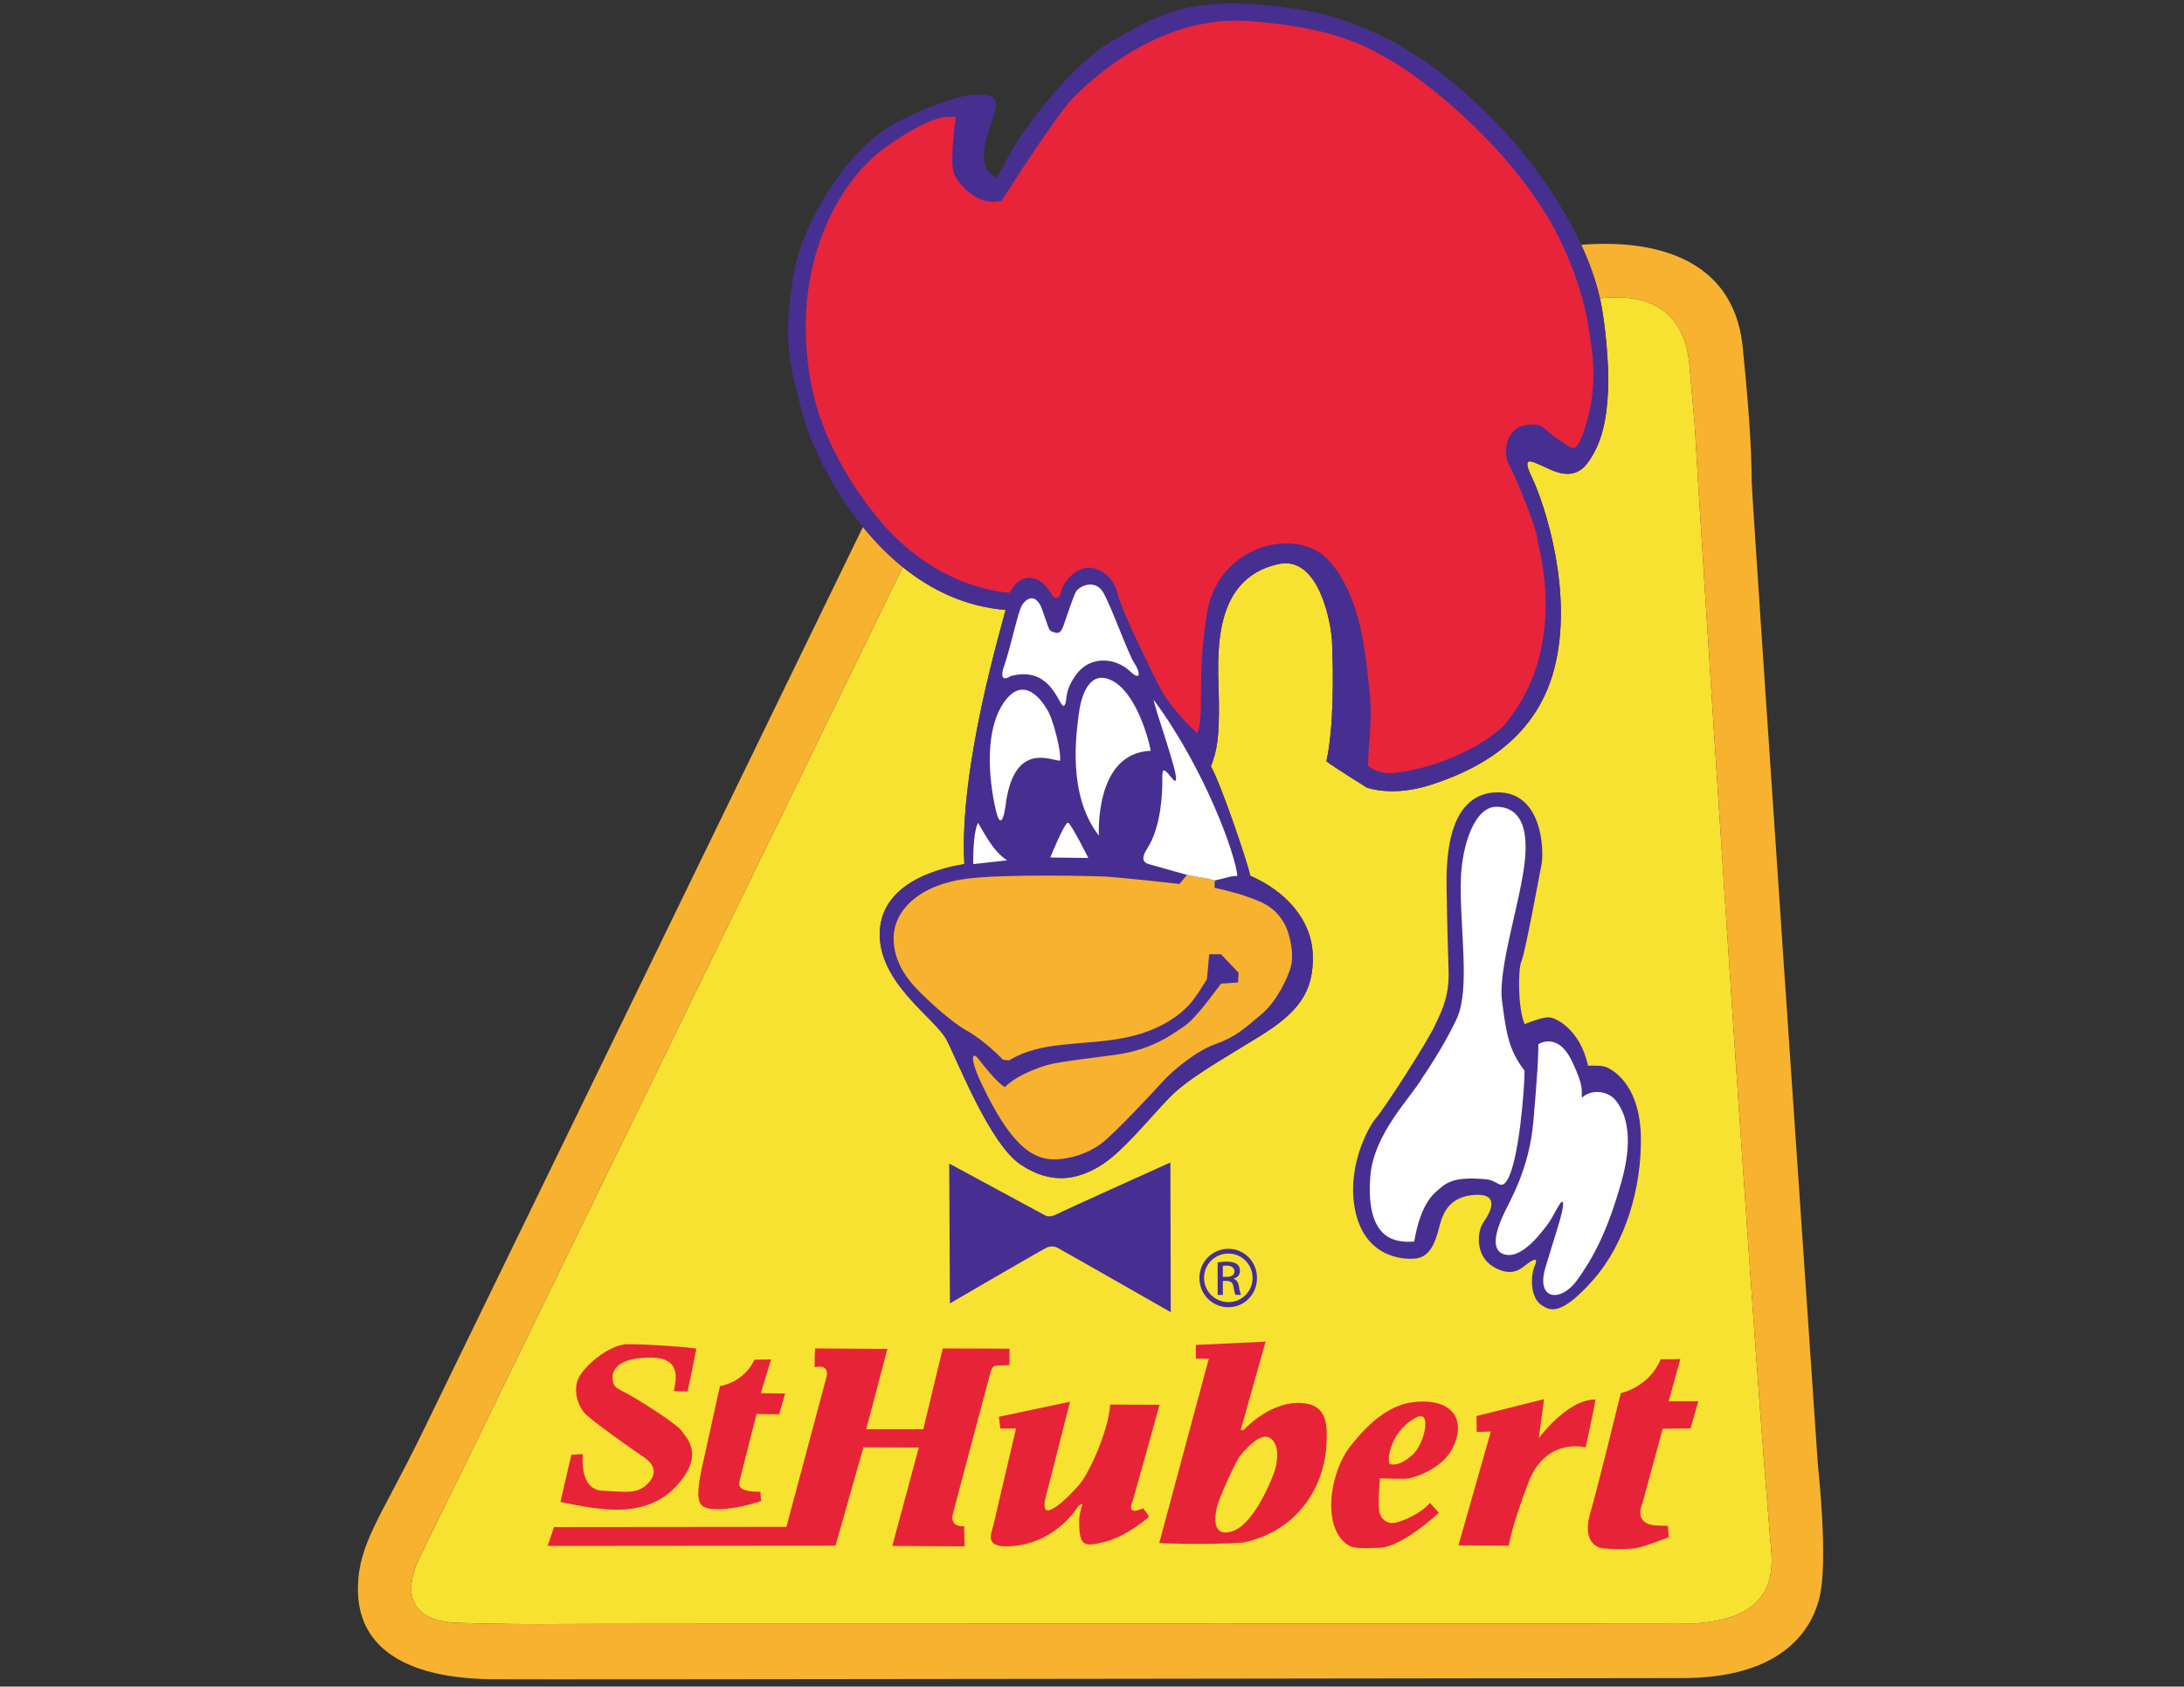
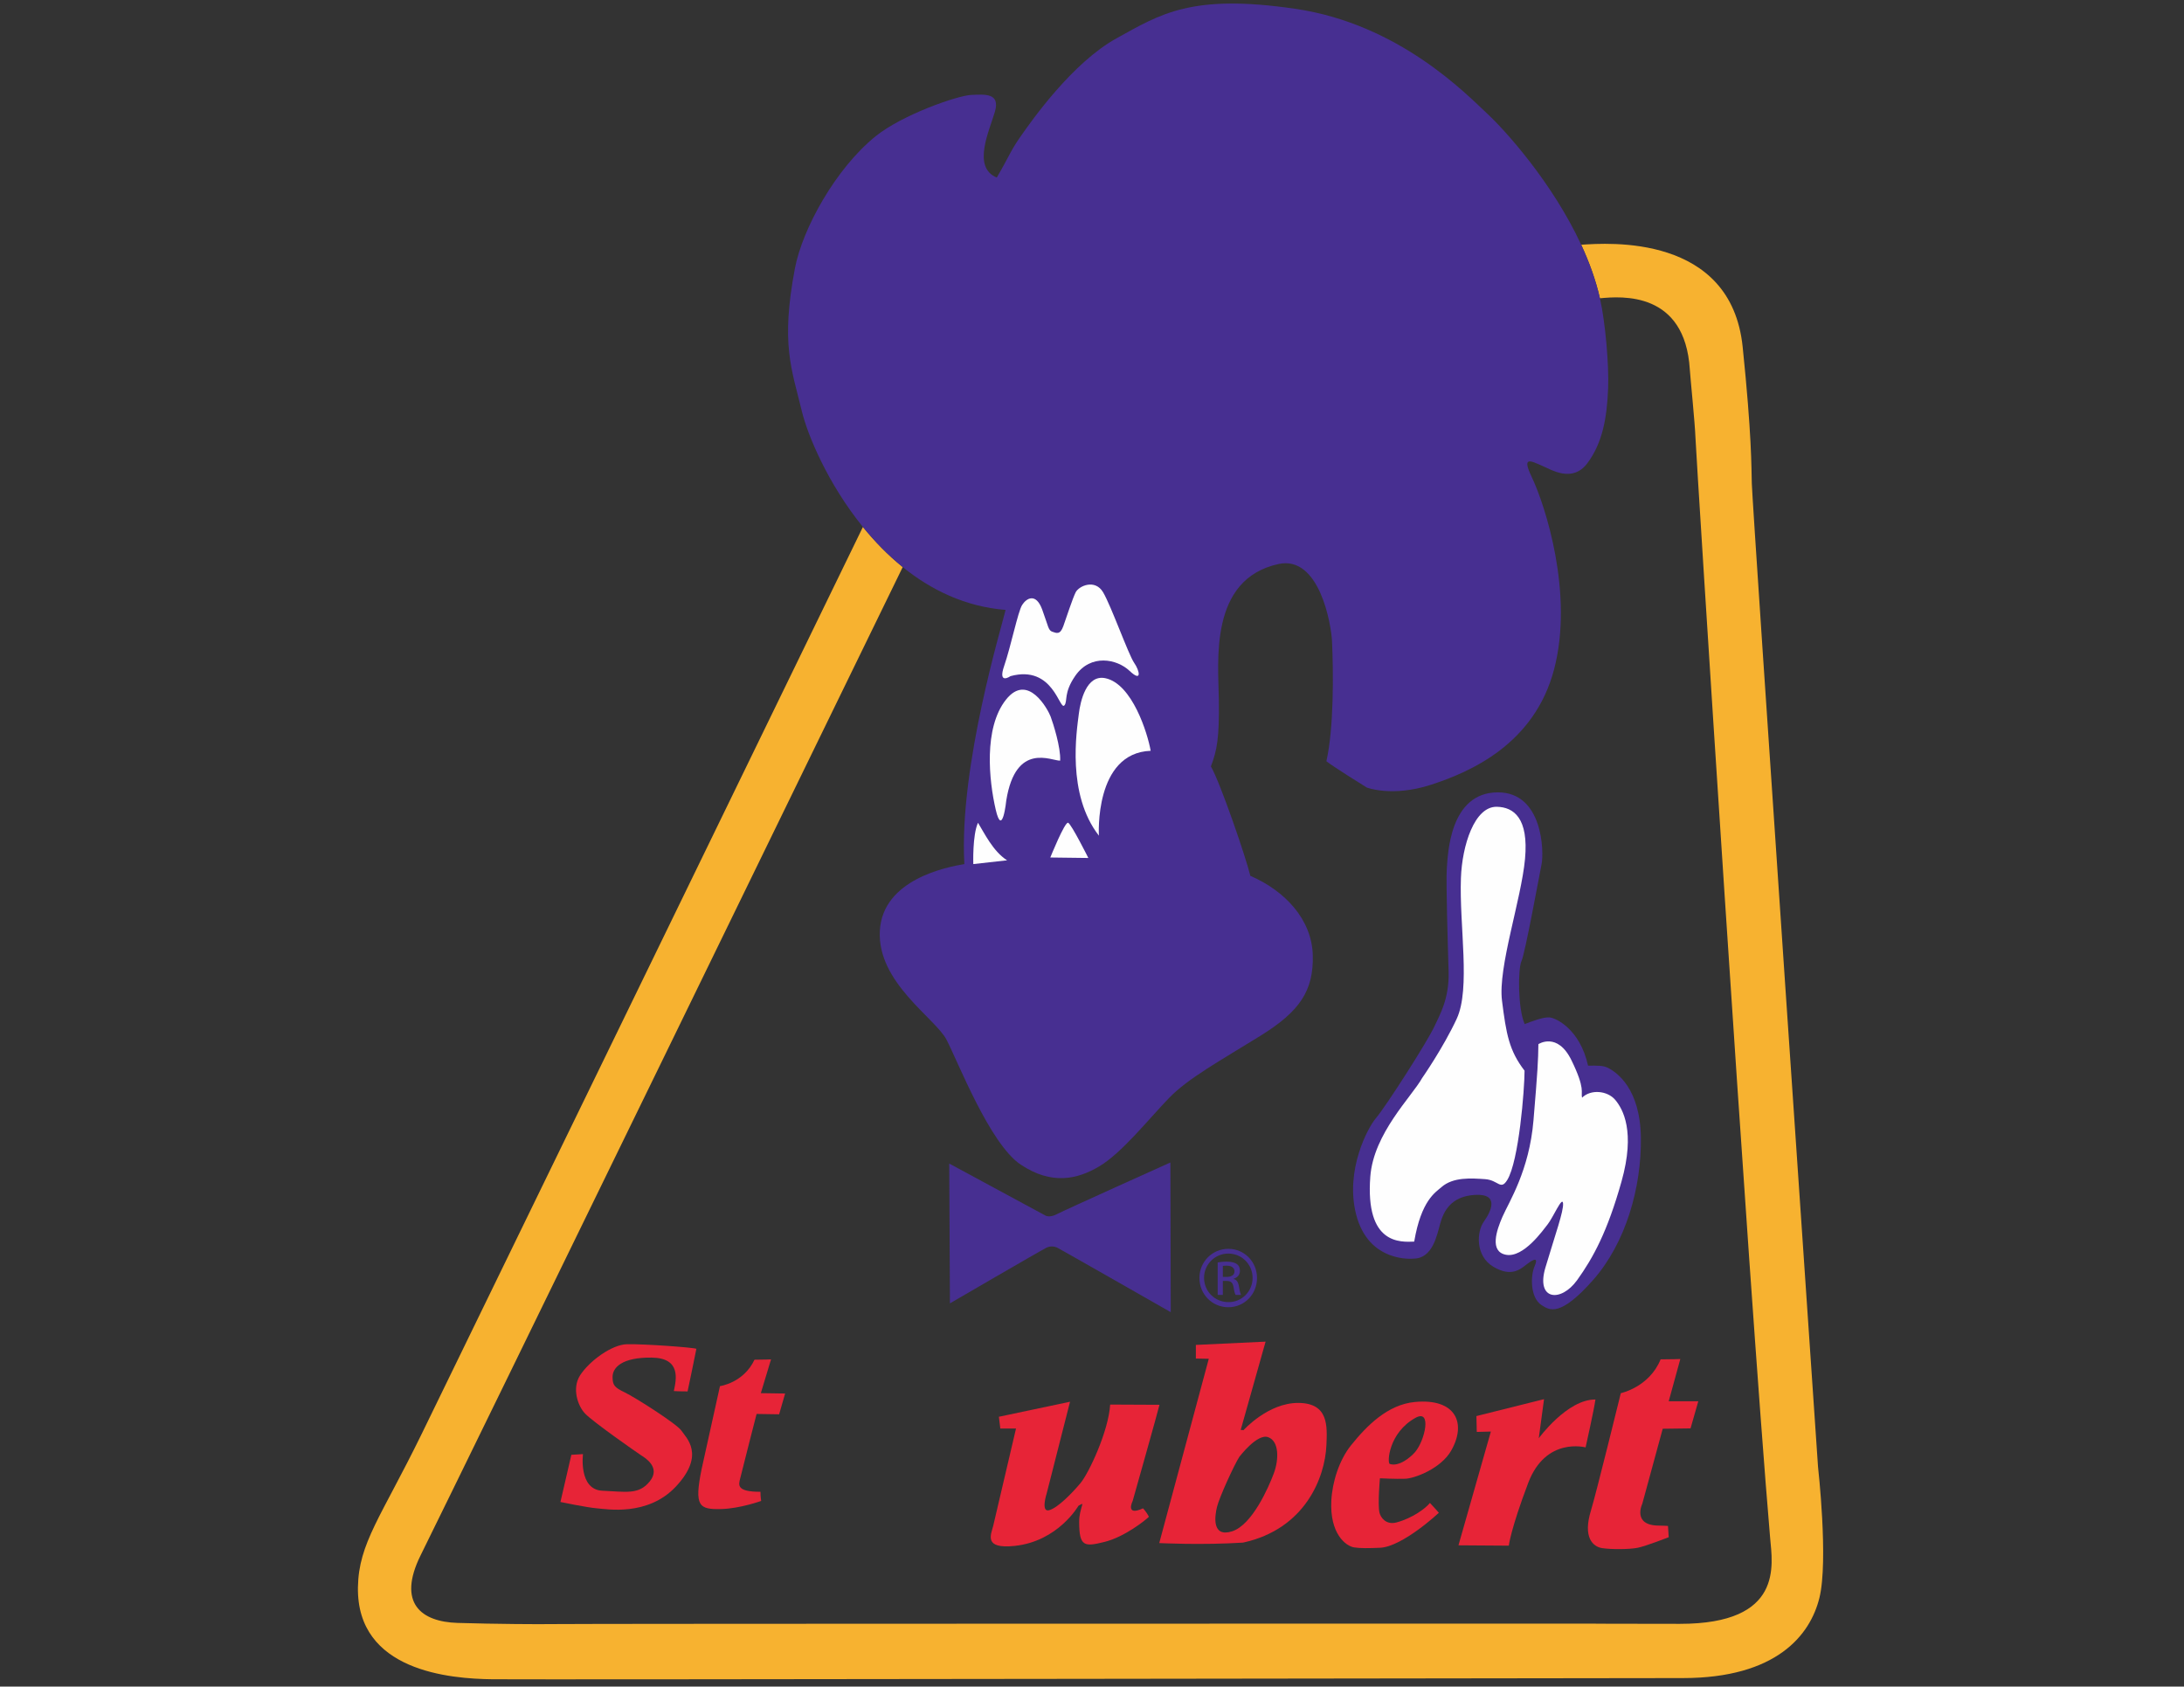
<svg xmlns="http://www.w3.org/2000/svg" width="180" height="139" viewBox="0 0 180 139" version="1.1" style="fill-rule:evenodd;clip-rule:evenodd;stroke-linejoin:round;stroke-miterlimit:2;">
  <rect x="0" y="0" width="180" height="139" fill="#333333" stroke="none" />
  <g transform="matrix(1,0,0,1,29.5,0)">
-     <path d="M110.236,36.073C110.201,34.952 109.809,31.081 109.772,30.462C109.38,23.991 104.142,24.412 102.362,24.583C102.368,24.608 102.374,24.632 102.38,24.657C102.798,26.539 103.115,29.998 103.038,32.01C102.944,34.449 102.574,36.499 101.335,38.163C100.097,39.827 98.355,38.705 97.62,38.395C96.726,38.018 95.879,37.505 96.73,39.286C97.873,41.676 100.213,48.96 98.587,55.152C96.962,61.344 91.661,63.627 88.449,64.672C85.237,65.717 83.147,64.904 83.147,64.904C83.147,64.904 80.399,63.201 79.819,62.737C80.438,59.989 80.399,55.461 80.283,52.868C80.219,51.436 79.238,45.748 75.871,46.483C70.11,47.741 70.918,54.571 70.957,57.706C70.995,60.841 70.802,61.847 70.299,63.162C71.072,64.478 73.24,70.826 73.549,72.179C76.413,73.418 78.619,75.779 78.696,78.72C78.774,81.661 77.612,83.364 74.362,85.376C71.111,87.388 68.412,88.869 66.854,90.484C65.106,92.298 62.955,95.022 61.098,96.124C59.3,97.192 57.179,97.683 54.625,95.98C52.071,94.278 49.439,87.466 48.51,85.686C47.582,83.906 42.783,80.964 43.015,76.708C43.248,72.451 48.588,71.444 49.981,71.212C49.517,63.162 53.145,51.349 53.377,50.266C50.047,49.997 47.227,48.613 44.899,46.734C41.745,53.211 8.982,120.469 5.167,128.178C3.214,132.125 5.217,133.659 8.206,133.75C11.341,133.847 15.083,133.867 16.023,133.847C17.455,133.809 100.175,133.809 101.51,133.809C101.51,133.809 103.038,133.827 108.959,133.828C117.512,133.828 116.583,128.971 116.39,126.746C114.571,105.383 110.275,37.312 110.236,36.073" style="fill:rgb(247,225,49);" />
    <g transform="matrix(1,0,0,1,0,20.039)">
      <path d="M120.337,100.844C120.337,100.844 114.938,21.897 114.88,19.807C114.841,18.409 114.88,15.86 114.126,8.545C113.164,-0.77 103.005,-0.015 100.819,0.131C101.478,1.553 102.021,3.039 102.362,4.544C104.142,4.373 109.38,3.952 109.771,10.423C109.809,11.042 110.201,14.913 110.236,16.034C110.275,17.272 114.57,85.344 116.39,106.707C116.583,108.932 117.512,113.789 108.959,113.788C103.038,113.788 101.51,113.77 101.51,113.77C100.175,113.77 17.455,113.769 16.023,113.808C15.083,113.827 11.34,113.808 8.206,113.711C5.217,113.619 3.214,112.086 5.167,108.138C8.983,100.43 41.745,33.172 44.9,26.695C43.668,25.701 42.576,24.569 41.619,23.389C38.586,29.626 8.986,90.498 5.245,98.154C1.917,104.965 0.059,107.132 0,110.77C-0.109,117.699 7.606,118.317 11.088,118.355C14.9,118.397 101.471,118.258 109.191,118.258C116.912,118.258 119.698,114.717 120.453,111.641C121.208,108.564 120.337,100.844 120.337,100.844" style="fill:rgb(247,178,48);" />
    </g>
    <g transform="matrix(1,0,0,1,35.45,0.117)">
      <path d="M9.449,46.617C11.777,48.497 14.597,49.881 17.927,50.149C17.695,51.233 14.067,63.046 14.531,71.096C13.138,71.328 7.797,72.334 7.565,76.591C7.333,80.848 12.131,83.789 13.06,85.569C13.989,87.349 16.621,94.161 19.175,95.863C21.729,97.566 23.849,97.076 25.647,96.008C27.505,94.905 29.655,92.182 31.404,90.368C32.962,88.752 35.661,87.272 38.911,85.259C42.162,83.247 43.323,81.544 43.246,78.603C43.168,75.662 40.962,73.301 38.099,72.063C37.79,70.709 35.622,64.362 34.848,63.046C35.352,61.73 35.545,60.724 35.506,57.589C35.468,54.455 34.659,47.625 40.421,46.366C43.788,45.631 44.769,51.319 44.833,52.752C44.949,55.345 44.987,59.873 44.368,62.62C44.949,63.085 47.697,64.787 47.697,64.787C47.697,64.787 49.787,65.6 52.999,64.555C56.21,63.51 61.512,61.228 63.137,55.036C64.763,48.844 62.423,41.56 61.28,39.169C60.429,37.389 61.275,37.902 62.17,38.279C62.905,38.589 64.646,39.71 65.885,38.047C67.123,36.382 67.493,34.332 67.587,31.893C67.665,29.881 67.348,26.422 66.929,24.54C66.924,24.516 66.917,24.491 66.912,24.466C66.571,22.961 66.027,21.475 65.368,20.054C62.99,14.92 59.095,10.625 57.69,9.312C55.891,7.628 50.347,1.853 41.785,0.605C33.223,-0.644 30.698,1.04 27.07,3.042C23.442,5.045 20.104,9.776 19.117,11.198C18.303,12.371 18.285,12.66 17.201,14.517C15.15,13.666 16.582,10.686 17.046,9.099C17.511,7.512 16.195,7.667 15.112,7.706C13.989,7.746 9.423,9.331 7.217,11.112C3.924,13.769 1.18,18.735 0.56,22.024C-0.613,28.26 0.29,30.267 1.141,33.789C1.603,35.703 3.26,39.727 6.168,43.311C7.126,44.491 8.218,45.624 9.449,46.617" style="fill:rgb(71,47,145);" />
    </g>
-     <path d="M53.726,48.844C53.726,48.844 47.601,48.728 42.609,42.4C37.617,36.073 37.028,31.025 36.92,27.54C36.717,20.98 39.489,14.791 43.944,11.808C47.63,9.341 48.53,9.632 49.285,9.632C49.14,10.415 48.889,12.86 49.024,13.927C49.137,14.828 50.417,16.191 51.578,16.51C52.259,16.698 52.478,16.626 53.029,16.568C53.784,15.378 57.673,9.371 58.863,8.151C60.053,6.932 65.8,1.186 73.433,1.737C81.067,2.288 83.563,4.146 85.043,4.93C86.523,5.713 93.22,10.337 97.64,17.207C100.31,21.357 101.262,25.727 101.413,26.93C101.587,28.323 102.458,31.603 100.978,35.696C100.295,37.582 100.112,36.905 98.859,36.16C97.785,35.521 97.785,34.738 96.159,35.057C94.534,35.376 94.389,37.379 94.853,38.25C95.318,39.12 97.117,43.271 97.262,44.722C97.318,45.283 99.759,53.29 94.621,59.583C93.46,61.005 89.5,63.264 85.392,63.704C84.579,63.792 83.621,63.53 83.243,63.066C83.33,60.541 83.65,59.293 83.33,56.535C83.011,53.778 82.692,49.25 80.08,46.261C77.468,43.271 70.879,44.867 69.979,50.527C69.08,56.187 69.805,58.625 69.196,60.424C68.673,60.018 66.874,58.189 66.119,56.709C65.364,55.229 62.897,50.266 62.578,48.815C62.259,47.363 60.314,45.796 58.631,47.596C57.618,48.679 58.196,49.279 57.441,49.279C57.267,49.279 57.121,48.728 56.57,48.176C56.031,47.637 54.712,47.015 53.726,48.844" style="fill:rgb(231,36,58);" />
    <path d="M51.104,67.807C50.639,68.813 50.717,71.212 50.717,71.212L53.503,70.902C52.342,70.167 51.607,68.619 51.104,67.807" style="fill:rgb(254,254,254);" />
    <path d="M58.534,67.807C58.263,67.691 57.063,70.67 57.063,70.67L60.198,70.709C60.198,70.709 58.805,67.923 58.534,67.807" style="fill:rgb(254,254,254);" />
-     <path d="M76.51,76.436C75.71,74.66 74.285,74.268 73.297,73.901C72.311,73.533 70.589,73.165 70.589,73.165L70.624,72.558C70.611,72.56 70.601,72.563 70.589,72.566C70.221,72.448 70.299,72.45 69.37,72.295C68.881,72.214 68.546,72.144 68.335,72.095C68.185,72.276 67.964,72.545 67.706,72.856C67.029,72.76 62.636,72.295 61.533,72.237C60.896,72.203 53.194,72.004 50.098,72.43C45.99,72.995 44.254,75.197 44.157,77.094C44.061,78.99 45.105,80.421 45.725,81.138C46.344,81.854 48.646,84.079 50.194,84.949C51.742,85.82 53.155,87.33 53.155,87.33C53.155,87.33 53.445,87.387 53.677,87.387C56.328,85.762 59.637,86.188 62.984,85.569C66.332,84.95 67.899,83.44 68.46,82.86C69.022,82.279 69.97,80.712 69.97,80.712L70.163,78.641L71.131,78.641L72.582,80.17L72.543,80.964C72.543,80.964 71.73,81.041 71.14,81.061C70.511,81.854 69.096,83.927 68.015,84.64C67.106,85.24 65.519,86.459 62.665,86.895C61.32,87.1 57.799,87.478 56.831,87.766C55.757,88.085 54.161,88.723 53.319,89.594C52.71,89.275 51.52,87.766 51.142,87.272C50.658,86.639 50.301,87.04 51.491,89.507C53.647,93.977 55.399,95.67 57.615,95.544C59.846,95.417 61.272,94.238 61.272,94.238C62.327,93.465 65.713,89.825 66.332,89.129C66.951,88.432 68.963,86.652 70.666,86.052C72.368,85.453 73.143,84.698 74.459,83.595C75.774,82.492 76.626,80.557 76.858,79.783C77.241,78.506 76.684,76.822 76.51,76.436" style="fill:rgb(247,178,48);" />
-     <path d="M70.589,72.566C70.601,72.563 70.611,72.56 70.624,72.558C71.432,72.405 71.865,72.189 72.475,72.189C72.379,70.603 69.873,63.472 65.578,57.667C65.771,58.712 67.514,63.477 67.425,64.227C67.367,64.72 66.861,63.67 66.468,63.501C66.264,63.414 66.293,63.965 66.293,64.546C66.293,65.127 66.246,68.094 65.045,69.945C64.348,71.018 64.987,71.164 65.307,71.251L68.054,72.025C68.054,72.025 68.145,72.052 68.335,72.095C68.546,72.144 68.881,72.214 69.37,72.295C70.299,72.45 70.221,72.448 70.589,72.566" style="fill:rgb(254,254,254);" />
    <path d="M65.336,61.876C65.074,60.396 63.811,56.375 61.62,55.897C60.024,55.548 59.536,57.833 59.414,58.828C59.24,60.25 58.398,65.446 61.069,68.871C61.069,68.871 60.663,62.05 65.336,61.876" style="fill:rgb(254,254,254);" />
    <path d="M57.092,59.06C56.889,58.509 55.219,55.372 53.406,57.667C51.549,60.018 52.013,64.343 52.564,66.723C53.116,69.103 53.435,65.968 53.435,65.968C54.219,61.092 57.18,62.717 57.876,62.688C57.934,61.586 57.295,59.612 57.092,59.06" style="fill:rgb(254,254,254);" />
    <path d="M53.784,55.722C57.324,54.765 57.818,58.596 58.225,58.132C58.509,57.807 58.137,57.116 59.124,55.693C60.392,53.867 62.549,54.3 63.594,55.287C64.639,56.274 64.436,55.287 63.971,54.62C63.507,53.952 62.085,49.947 61.417,48.815C60.75,47.683 59.414,48.292 59.153,48.815C58.892,49.337 58.398,50.875 58.137,51.601C57.876,52.327 57.586,52.182 57.238,52.066C56.889,51.949 56.918,51.659 56.396,50.237C55.873,48.815 55.09,49.308 54.741,49.86C54.393,50.411 53.813,53.285 53.261,54.881C52.71,56.477 53.784,55.722 53.784,55.722" style="fill:rgb(254,254,254);" />
    <path d="M48.791,107.415L48.733,95.893L56.628,100.159C56.628,100.159 56.952,100.401 57.586,100.072C58.312,99.695 66.961,95.805 66.961,95.805L66.99,108.141C66.99,108.141 57.898,102.953 57.644,102.829C57.39,102.706 57.056,102.677 56.744,102.829C56.288,103.052 48.791,107.415 48.791,107.415" style="fill:rgb(71,47,145);" />
    <path d="M71.284,105.235L71.594,105.235C71.945,105.235 72.244,105.108 72.244,104.777C72.244,104.542 72.073,104.308 71.594,104.308C71.454,104.308 71.358,104.318 71.284,104.329L71.284,105.235ZM71.284,106.719L70.857,106.719L70.857,104.041C71.081,104.009 71.294,103.977 71.614,103.977C72.02,103.977 72.286,104.062 72.447,104.18C72.607,104.297 72.692,104.478 72.692,104.734C72.692,105.086 72.458,105.3 72.169,105.386L72.169,105.407C72.404,105.449 72.564,105.663 72.617,106.058C72.681,106.474 72.745,106.634 72.788,106.719L72.34,106.719C72.276,106.634 72.212,106.389 72.158,106.036C72.095,105.695 71.924,105.567 71.583,105.567L71.284,105.567L71.284,106.719ZM71.73,103.312C70.632,103.312 69.735,104.205 69.735,105.307C69.735,106.43 70.632,107.312 71.74,107.312C72.849,107.321 73.735,106.43 73.735,105.317C73.735,104.205 72.849,103.312 71.74,103.312L71.73,103.312ZM71.743,102.921C73.055,102.921 74.1,103.987 74.1,105.321C74.1,106.676 73.055,107.733 71.732,107.733C70.419,107.733 69.353,106.676 69.353,105.321C69.353,103.987 70.419,102.921 71.732,102.921L71.743,102.921Z" style="fill:rgb(71,47,145);" />
    <path d="M26.21,122.508C28.677,119.867 27.023,118.473 26.675,117.922C26.326,117.371 22.844,115.165 22.002,114.758C21.16,114.352 20.986,114.178 20.986,113.481C20.986,112.698 21.77,111.856 24.208,111.885C26.646,111.914 26.239,113.684 26.036,114.642C26.384,114.671 27.168,114.671 27.168,114.671C27.168,114.671 27.778,111.798 27.894,111.16C27.604,111.043 23.598,110.753 22.176,110.782C20.928,110.807 19.08,112.159 18.316,113.336C17.619,114.41 18.112,115.861 18.722,116.5C19.376,117.186 23.047,119.751 23.366,119.954C23.685,120.157 24.962,120.941 24.063,122.073C23.163,123.204 22.118,122.943 20.144,122.856C18.171,122.769 18.548,119.838 18.548,119.838L17.59,119.896L16.69,123.785C16.69,123.785 18.925,124.249 19.709,124.308C20.47,124.364 23.885,124.998 26.21,122.508" style="fill:rgb(231,36,55);" />
    <path d="M29.954,124.365C31.483,124.327 33.234,123.698 33.234,123.698C33.234,123.698 33.176,123.349 33.176,122.943C31.154,122.953 31.379,122.357 31.503,121.85C31.832,120.505 32.857,116.529 32.857,116.529L34.714,116.558L35.208,114.845L33.205,114.816L34.047,112.03C34.047,112.03 33.525,112.059 32.683,112.059C31.783,113.975 29.838,114.236 29.838,114.236L28.329,121.057C27.691,124.162 28.124,124.412 29.954,124.365" style="fill:rgb(231,36,55);" />
-     <path d="M52.091,113.259C52.284,112.524 52.457,112.559 52.71,112.543C53.02,112.524 53.697,112.504 53.697,112.504L53.697,111.15L48.202,111.13L46.596,117.786L41.894,117.786L43.635,111.169C43.635,111.169 38.314,111.13 37.675,111.13C37.675,111.13 37.637,111.768 37.637,112.678C38.933,112.388 38.624,113.452 38.624,113.452L35.315,125.836L16.159,125.855L15.636,127.404L39.359,127.384L41.662,119.277L46.228,119.296L44.041,127.404L50.001,127.442C50.001,127.442 49.982,126.688 49.962,125.778C48.627,125.855 49.034,124.752 49.13,124.385C49.864,121.602 51.834,114.235 52.091,113.259" style="fill:rgb(231,36,55);" />
    <path d="M63.855,123.689C63.855,123.689 65.945,116.297 66.061,115.774C66.061,115.774 62.965,115.755 61.997,115.755C61.862,117.961 60.236,121.405 59.56,122.218C58.883,123.031 57.683,124.269 56.966,124.462C56.25,124.655 56.773,123.05 56.773,123.05L58.689,115.523L52.826,116.761L52.942,117.728L54.238,117.728L52.361,125.739C52.168,126.494 51.549,127.674 54.122,127.404C57.713,127.026 59.385,124.095 59.385,124.095C59.385,124.095 59.598,123.959 59.714,123.94C59.559,124.539 59.443,124.83 59.443,125.43C59.443,127.49 59.888,127.481 61.533,127.074C63.178,126.668 64.9,125.294 65.19,125.004C65.094,124.811 64.938,124.559 64.706,124.307C63.197,125.004 63.855,123.689 63.855,123.689" style="fill:rgb(231,36,55);" />
    <path d="M75.485,121.425C75.059,122.566 73.704,125.681 72.04,126.204C70.376,126.726 70.608,124.985 70.802,124.191C70.995,123.398 72.215,120.728 72.64,120.07C72.64,120.07 74.111,118.116 75.02,118.444C75.929,118.773 75.91,120.283 75.485,121.425M77.516,115.62C75.02,115.6 72.988,117.864 72.988,117.864L72.756,117.844L74.807,110.569L69.06,110.84L69.06,111.963L70.125,111.982L66.042,127.171C66.042,127.171 69.565,127.35 72.95,127.132C78.097,126.01 79.702,121.734 79.819,119.122C79.889,117.531 80.012,115.639 77.516,115.62" style="fill:rgb(231,36,55);" />
    <path d="M87.133,119.664C86.813,120.041 85.827,120.912 85.043,120.65C84.808,120.572 84.943,118.076 87.162,116.848C88.526,116.093 87.947,118.702 87.133,119.664M87.114,115.542C84.869,115.754 83.156,117.487 81.85,119.112C80.871,120.331 80.303,122.14 80.225,123.669C80.086,126.4 81.415,127.422 82.111,127.529C82.628,127.608 83.282,127.597 84.23,127.558C86.088,127.482 89.087,124.675 89.087,124.675C89.087,124.675 88.777,124.308 88.352,123.862C88.004,124.308 86.901,125.12 85.605,125.468C84.723,125.705 84.282,125.053 84.192,124.656C84.037,123.967 84.23,121.831 84.23,121.831C84.23,121.831 85.547,121.898 86.32,121.869C87.104,121.84 89.252,121.028 90.093,119.567C91.394,117.309 90.5,115.223 87.114,115.542" style="fill:rgb(231,36,55);" />
    <path d="M97.321,118.532L97.756,115.31L92.183,116.703L92.212,118.009L93.373,117.98L90.703,127.355L94.853,127.384C94.853,127.384 94.999,126.046 96.45,122.218C97.901,118.386 101.181,119.286 101.181,119.286C101.181,119.286 101.877,116.181 101.993,115.339C99.671,115.31 97.321,118.532 97.321,118.532" style="fill:rgb(231,36,55);" />
    <path d="M107.537,117.748L109.83,117.719L110.469,115.484L108.031,115.484L108.988,112.001C108.988,112.001 108.263,112.03 107.363,112.03C106.434,114.323 104.083,114.816 104.083,114.816C104.083,114.816 102.051,123.089 101.616,124.511C100.944,126.706 101.785,127.471 102.545,127.587C103.27,127.698 104.758,127.701 105.477,127.558C106.138,127.427 108.031,126.688 108.031,126.688L107.972,125.759C107.972,125.759 107.566,125.73 107.247,125.73C104.983,125.73 105.854,123.93 105.854,123.93L107.537,117.748Z" style="fill:rgb(231,36,55);" />
    <path d="M86.988,103.729C86.988,103.729 83.27,104.129 82.257,100.043C81.357,96.415 83.241,92.928 83.882,92.177C84.724,91.19 88.202,85.756 88.758,84.515C89.135,83.673 89.954,82.337 89.89,80.074C89.832,78.014 89.658,72.615 89.745,71.541C89.832,70.467 89.948,65.301 93.954,65.301C97.669,65.301 97.756,70.206 97.553,71.221C97.349,72.238 96.188,78.594 95.898,79.203C95.608,79.813 95.579,83.064 96.16,84.399C96.769,84.167 97.669,83.818 98.191,83.847C98.714,83.876 100.716,84.805 101.384,87.824C102.168,87.824 102.632,87.795 103.067,88.027C103.728,88.379 105.68,89.681 105.737,93.745C105.797,97.865 104.489,102.452 101.79,105.5C99.091,108.547 98.22,107.996 97.553,107.56C96.581,106.927 96.653,105.093 96.972,104.368C97.291,103.642 96.993,103.689 96.333,104.193C95.84,104.571 95.086,105.297 93.576,104.397C92.067,103.497 92.212,101.494 92.792,100.682C93.373,99.869 94.128,98.36 92.067,98.475C90.006,98.592 89.455,99.927 89.193,100.856C88.932,101.784 88.584,103.729 86.988,103.729" style="fill:rgb(71,47,145);" />
    <path d="M94.718,97.257C95.685,95.708 96.15,89.749 96.15,88.24C94.873,86.576 94.64,85.221 94.292,82.474C93.944,79.726 95.879,74.153 96.189,70.786C96.498,67.42 95.26,66.519 93.867,66.49C92.009,66.452 91.003,69.703 90.906,72.354C90.762,76.3 91.719,81.467 90.558,83.963C89.443,86.361 87.713,88.84 87.713,88.84C86.862,90.368 83.707,93.403 83.437,96.967C83.011,102.597 85.933,102.365 87.055,102.326C87.636,98.92 88.805,98.272 89.3,97.837C90.267,96.985 91.777,97.102 92.899,97.179C93.986,97.254 94.172,98.13 94.718,97.257" style="fill:rgb(254,254,254);" />
    <path d="M103.619,90.639C102.98,89.885 101.607,89.749 100.89,90.465C100.774,90.001 101.181,89.768 100.02,87.388C98.859,85.008 97.291,86.053 97.291,86.053C97.272,87.427 97.233,88.201 96.885,92.342C96.537,96.483 94.873,99.037 94.331,100.275C93.838,101.402 93.244,103.153 94.621,103.41C96.072,103.681 97.687,101.362 98.046,100.914C98.51,100.333 99.265,98.534 99.323,99.172C99.381,99.811 98.684,101.726 97.872,104.455C97.059,107.183 99.149,107.357 100.484,105.5C101.819,103.642 102.98,101.494 104.141,97.372C105.302,93.251 104.257,91.394 103.619,90.639" style="fill:rgb(254,254,254);" />
  </g>
</svg>